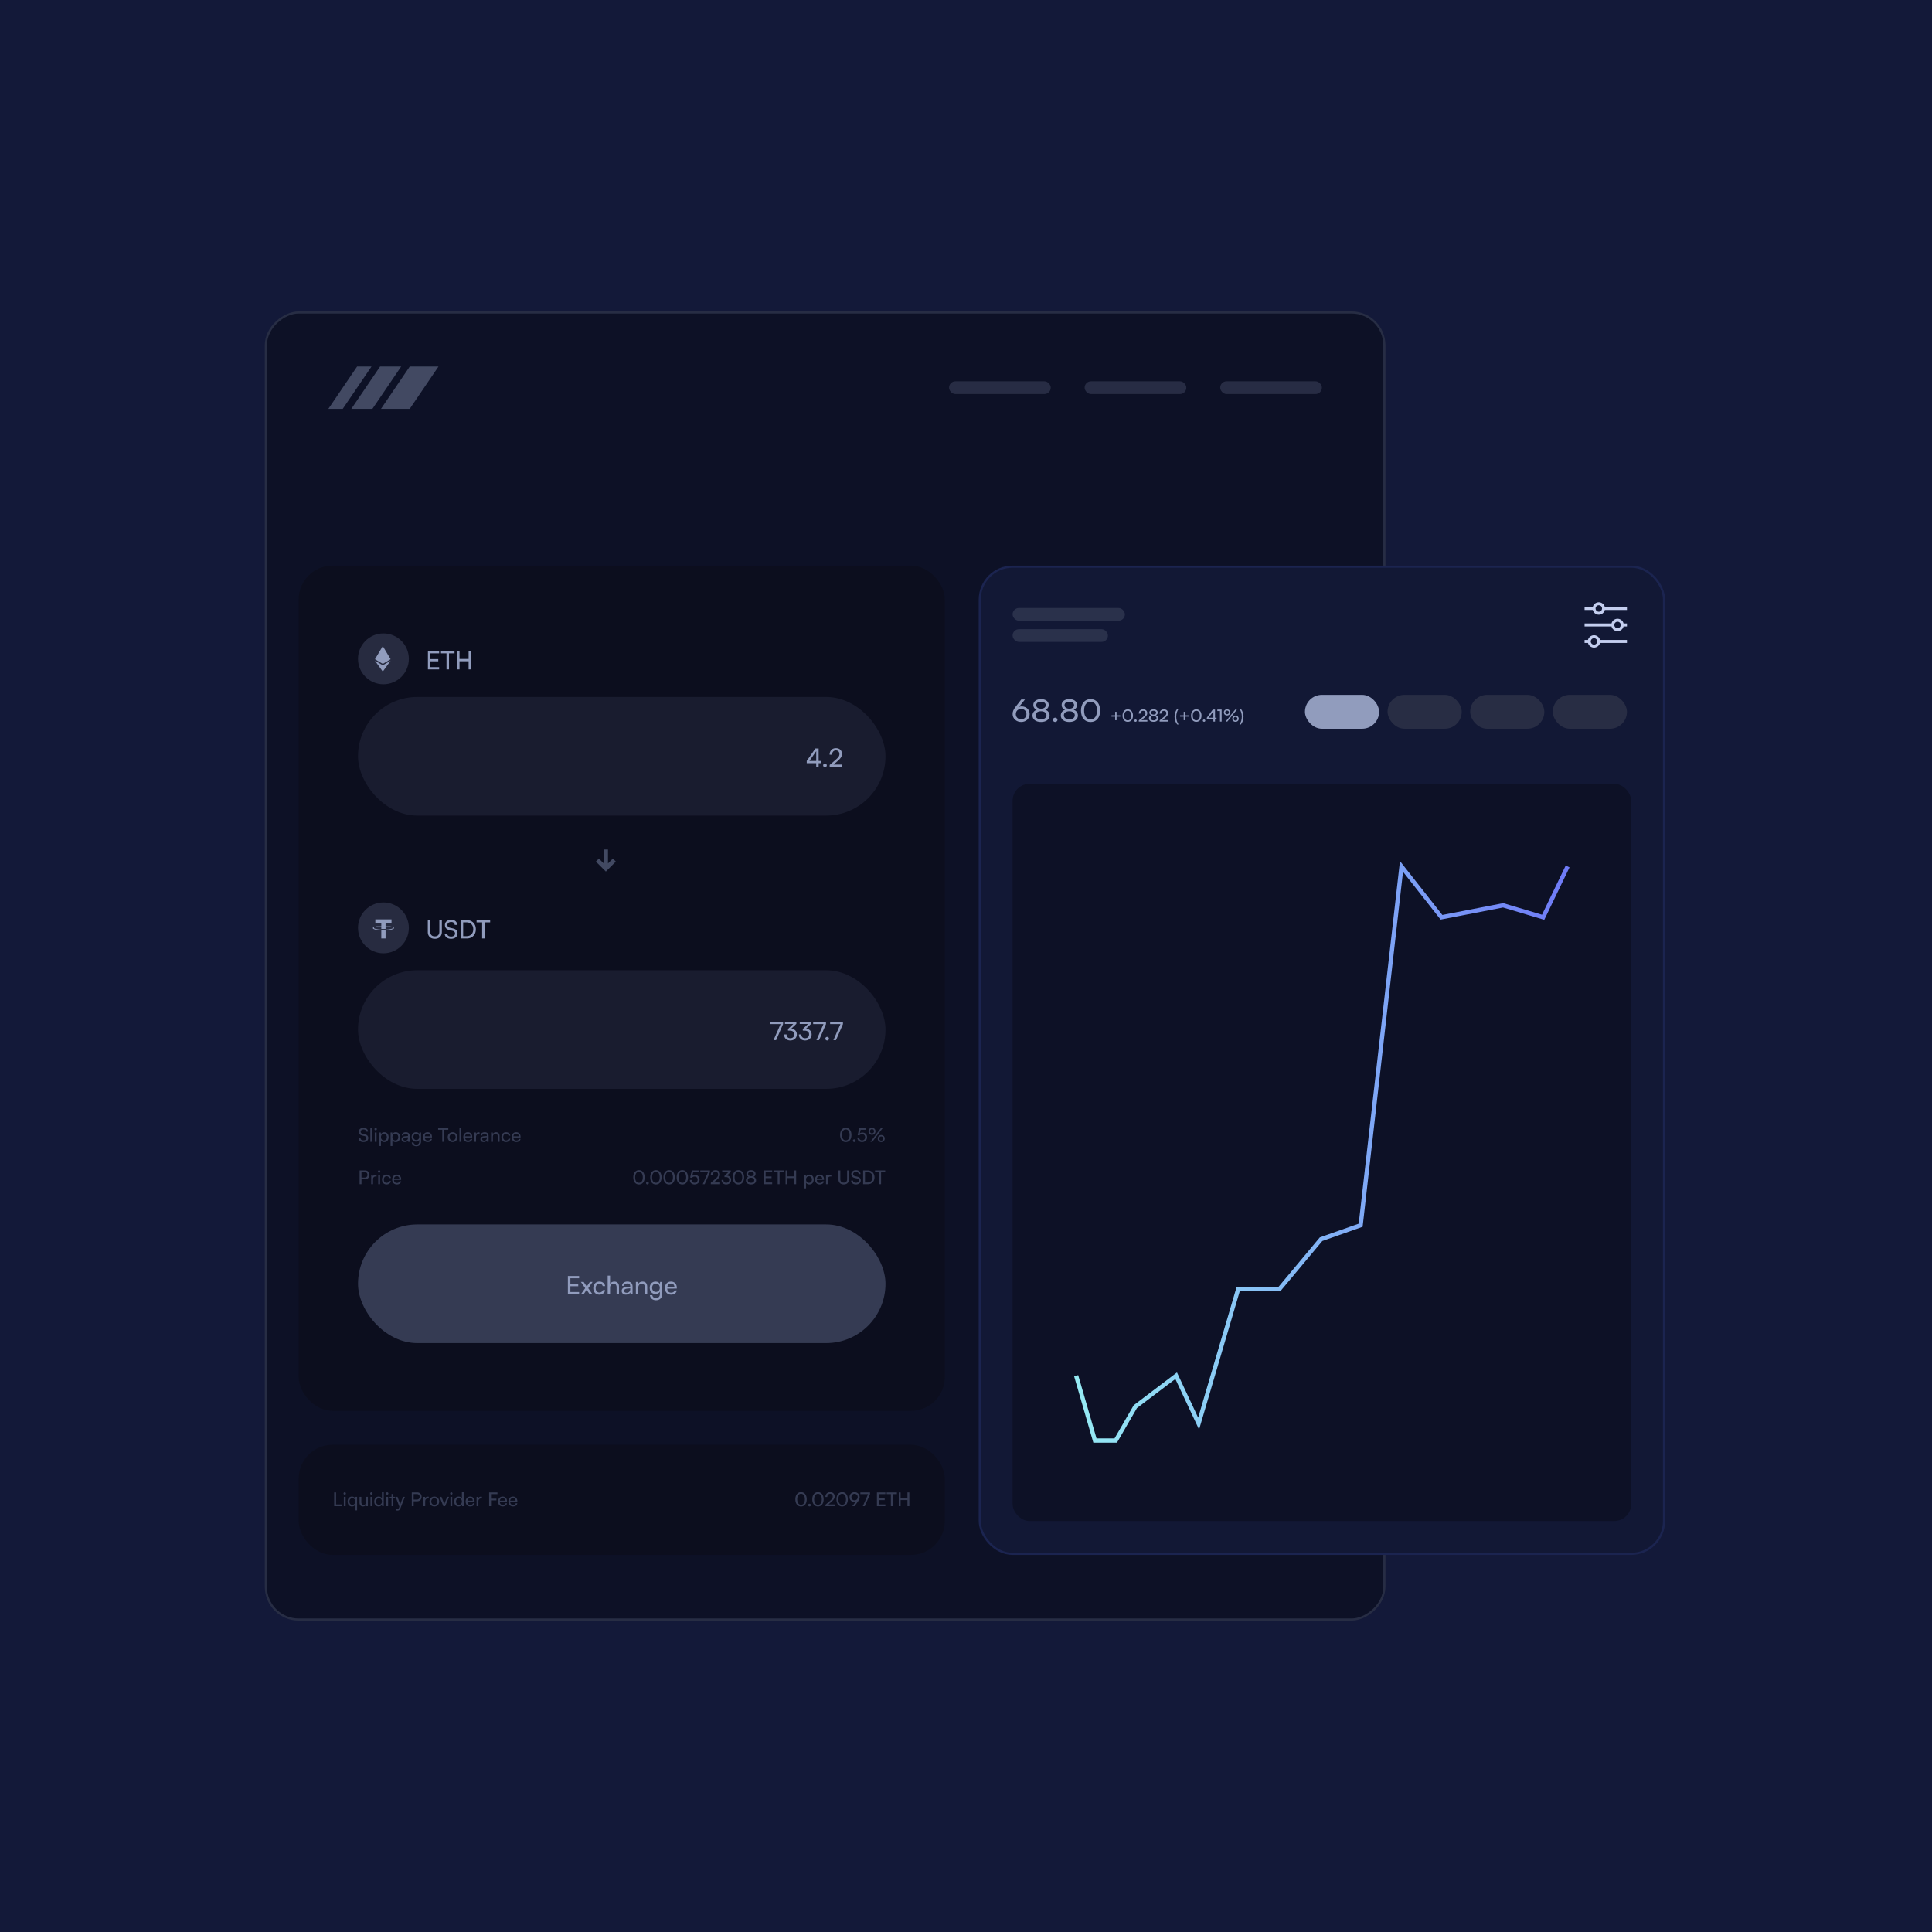
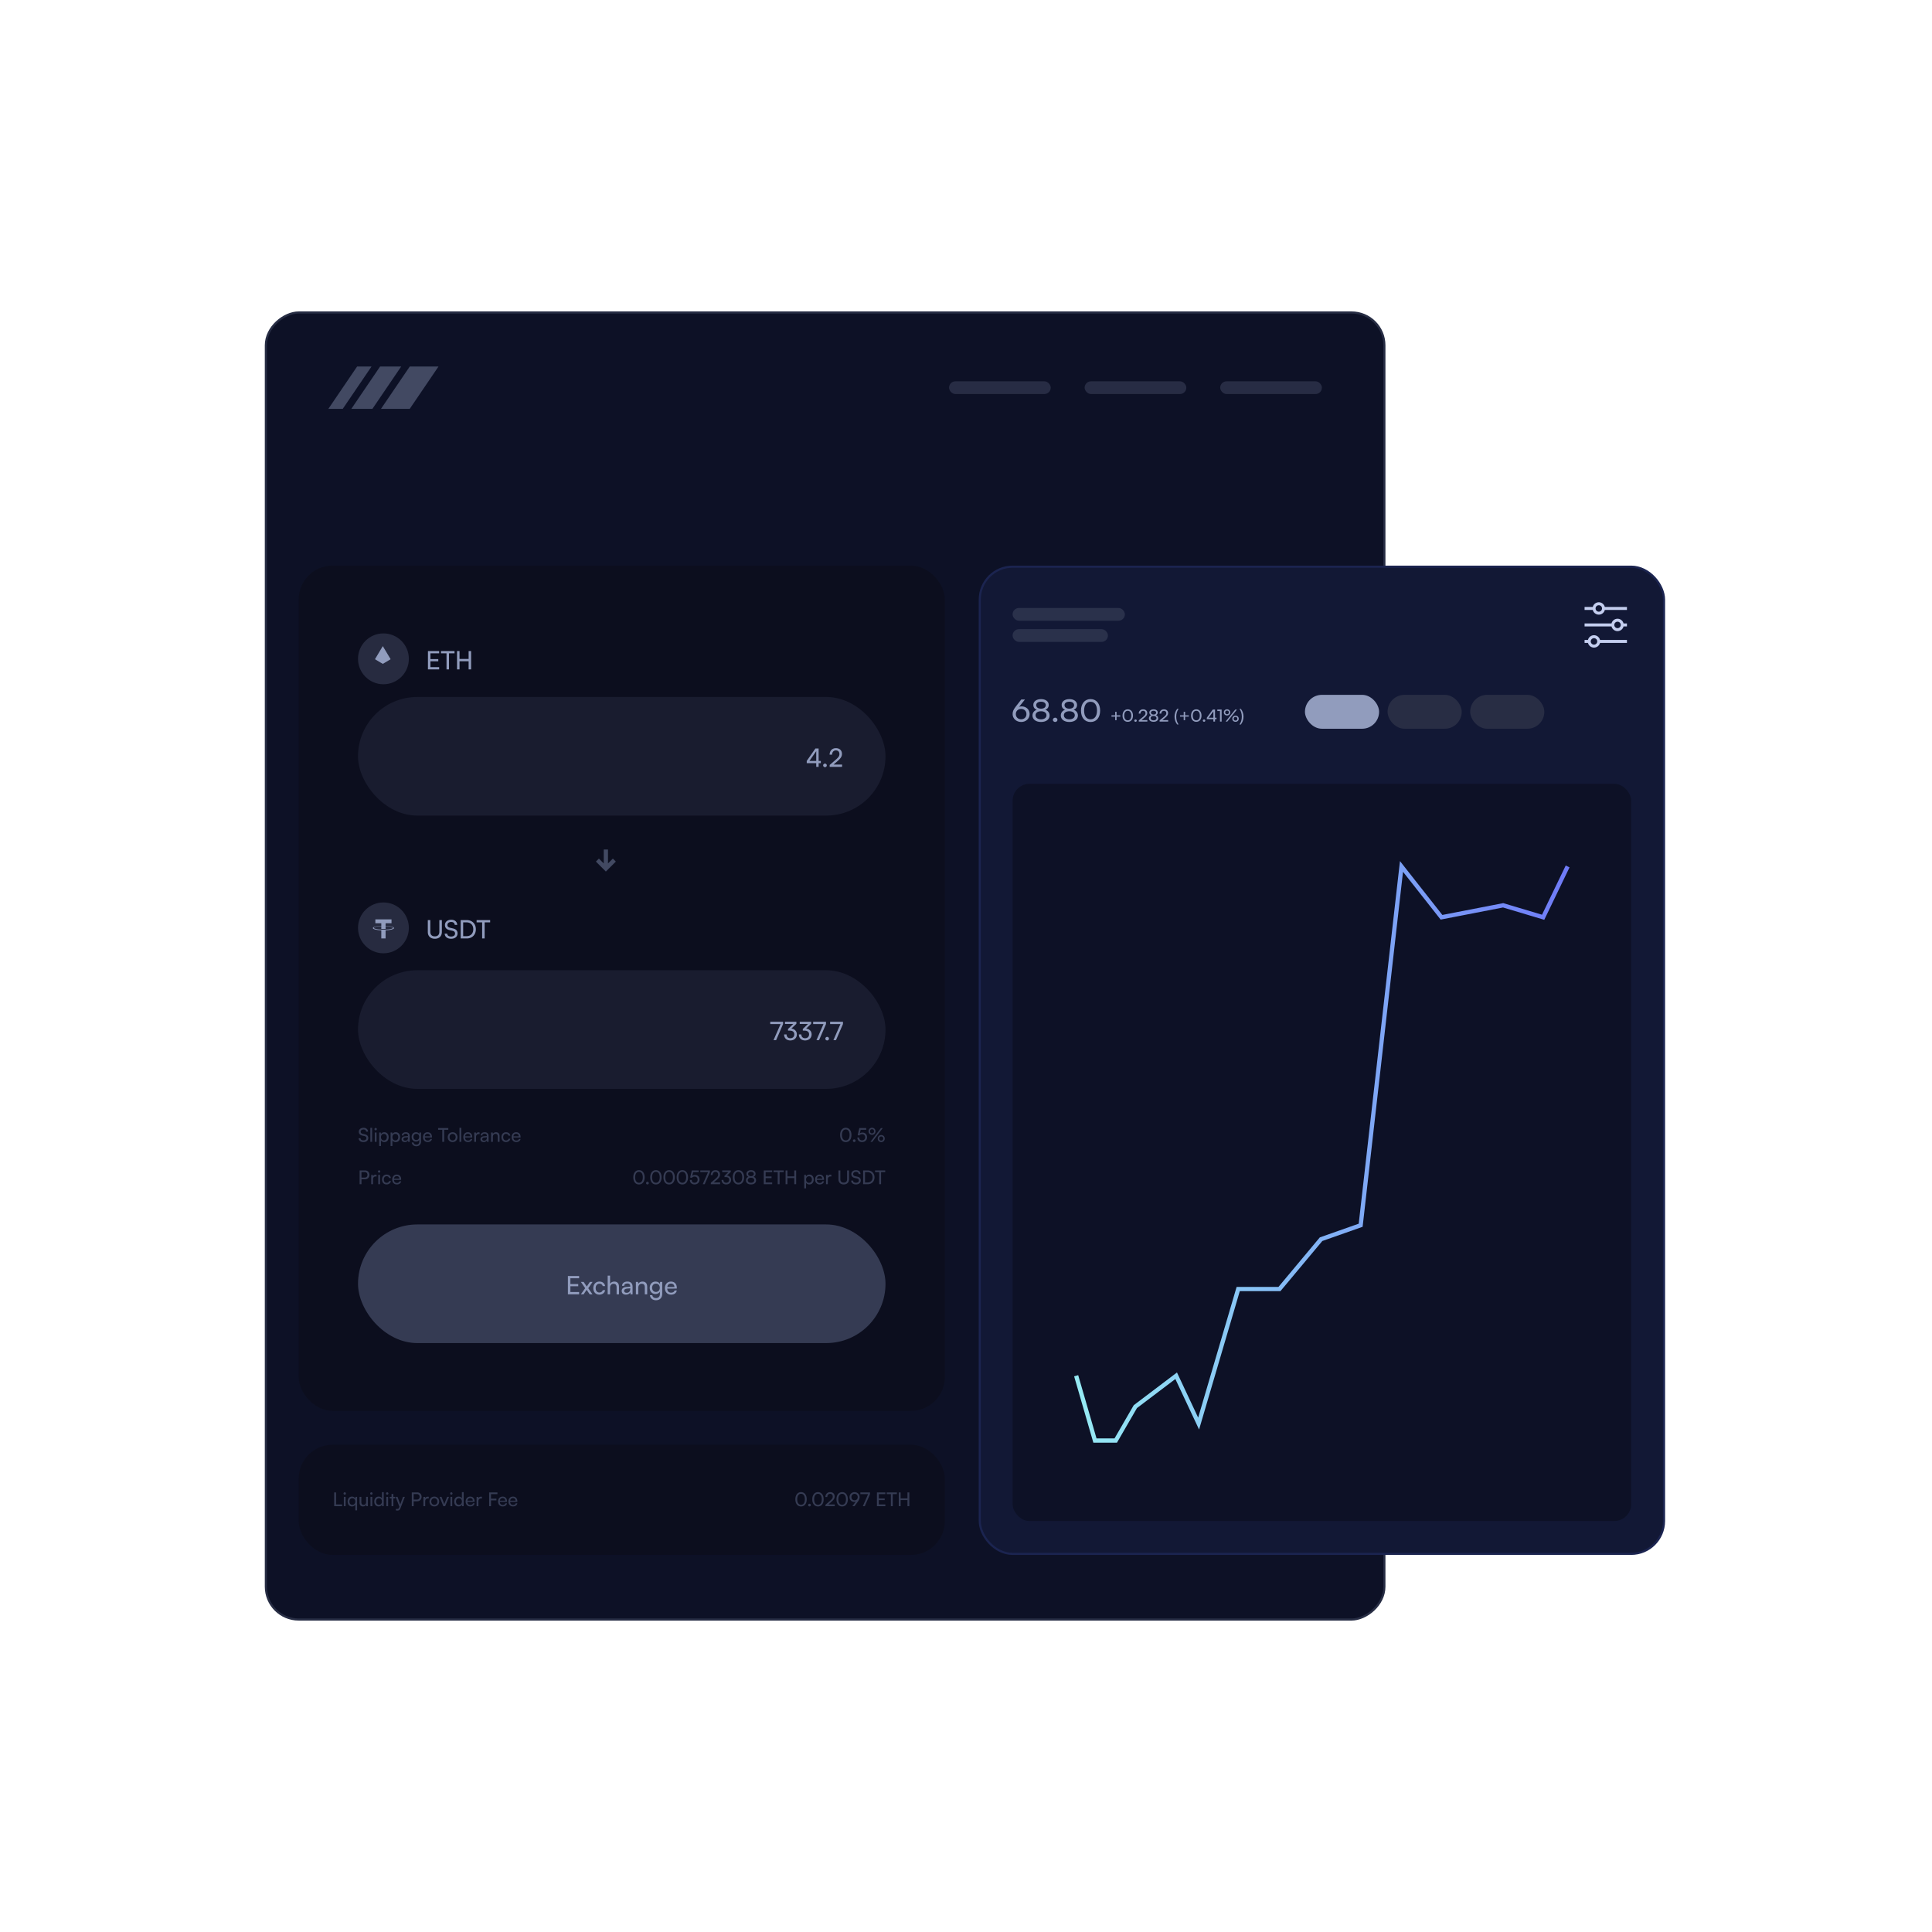
<svg xmlns="http://www.w3.org/2000/svg" width="912" height="912" fill="none">
-   <path fill="#121835" d="M0 0h912v912H0z" />
-   <path fill="#131939" d="M0 0h912v912H0z" />
  <rect width="617" height="528" x="125.5" y="764.5" fill="#0D1126" stroke="#272D44" rx="15.5" transform="rotate(-90 125.5 764.5)" />
  <path fill="#424962" d="M168.585 173 155 193h6.797l13.585-20h-6.797Zm10.848 0-13.585 20h9.951l13.586-20h-9.952Zm.417 20h13.565L207 173h-13.565l-13.585 20Z" />
  <rect width="48" height="6" x="448" y="180" fill="#424962" opacity=".5" rx="3" />
  <rect width="48" height="6" x="512" y="180" fill="#424962" opacity=".5" rx="3" />
  <rect width="48" height="6" x="576" y="180" fill="#424962" opacity=".5" rx="3" />
  <rect width="323" height="466" x="462.5" y="267.5" fill="#121835" stroke="#1B2450" rx="15.5" />
  <g fill="#424962" opacity=".5">
    <rect width="53" height="6" x="478" y="287" rx="3" />
    <rect width="45" height="6" x="478" y="297" rx="3" />
  </g>
  <path stroke="#C4CEEF" stroke-width="1.4" d="M748 287.222h4.444m15.556 0h-11.111M748 295h13.333m6.667 0h-2.222M748 302.778h2.222m17.778 0h-13.333m0-13.334a2.222 2.222 0 1 0 0-4.443 2.222 2.222 0 0 0 0 4.443Zm8.888 7.778a2.222 2.222 0 1 0 .001-4.445 2.222 2.222 0 0 0-.001 4.445ZM752.444 305a2.222 2.222 0 1 0 .001-4.445 2.222 2.222 0 0 0-.001 4.445Z" />
  <rect width="35" height="16" x="616" y="328" fill="#919CBD" rx="8" />
  <rect width="35" height="16" x="655" y="328" fill="#282D44" rx="8" />
  <rect width="35" height="16" x="694" y="328" fill="#282D44" rx="8" />
-   <rect width="35" height="16" x="733" y="328" fill="#282D44" rx="8" />
  <path fill="#919CBD" d="M479.519 333.507c-1.124 1.458-1.519 2.324-1.519 3.566 0 2.107 1.763 3.738 4.042 3.738 2.264 0 3.996-1.559 3.996-3.738 0-2.064-1.535-3.623-3.814-3.623-.38 0-.775.072-1.155.216l2.75-3.464h-1.732l-2.568 3.305Zm0 3.58c0-1.429 1.034-2.439 2.523-2.439 1.458 0 2.491 1.01 2.491 2.439s-1.033 2.454-2.491 2.454c-1.489 0-2.523-1.025-2.523-2.454Zm7.861.65c0 1.847 1.595 3.074 4.041 3.074 2.431 0 4.042-1.227 4.042-3.06 0-1.285-.79-2.324-2.021-2.699 1.033-.39 1.611-1.213 1.611-2.281 0-1.645-1.459-2.757-3.616-2.757-2.188 0-3.662 1.112-3.662 2.743 0 1.054.562 1.876 1.595 2.295-1.215.419-1.99 1.429-1.99 2.685Zm1.762-4.893c0-.968.897-1.603 2.264-1.603 1.383 0 2.249.635 2.249 1.631 0 1.011-.866 1.66-2.249 1.66-1.367 0-2.264-.664-2.264-1.688Zm-.304 4.792c0-1.155 1.003-1.891 2.568-1.891 1.58 0 2.583.736 2.583 1.891 0 1.169-1.018 1.919-2.568 1.919-1.565 0-2.583-.75-2.583-1.919Zm9.257 3.175c.578 0 1.079-.462 1.079-1.01 0-.563-.501-1.025-1.079-1.025-.592 0-1.094.462-1.094 1.025 0 .548.502 1.01 1.094 1.01Zm2.654-3.074c0 1.847 1.595 3.074 4.041 3.074 2.431 0 4.042-1.227 4.042-3.06 0-1.285-.79-2.324-2.021-2.699 1.033-.39 1.611-1.213 1.611-2.281 0-1.645-1.459-2.757-3.617-2.757-2.187 0-3.661 1.112-3.661 2.743 0 1.054.562 1.876 1.595 2.295-1.215.419-1.99 1.429-1.99 2.685Zm1.762-4.893c0-.968.897-1.603 2.264-1.603 1.383 0 2.249.635 2.249 1.631 0 1.011-.866 1.66-2.249 1.66-1.367 0-2.264-.664-2.264-1.688Zm-.304 4.792c0-1.155 1.003-1.891 2.568-1.891 1.58 0 2.583.736 2.583 1.891 0 1.169-1.018 1.919-2.568 1.919-1.565 0-2.583-.75-2.583-1.919Zm8.068-2.209c0 3.248 1.687 5.399 4.528 5.399 2.826 0 4.513-2.151 4.513-5.399 0-3.233-1.763-5.427-4.513-5.427-2.765 0-4.528 2.194-4.528 5.427Zm1.474 0c0-2.598 1.125-4.157 3.054-4.157 1.93 0 3.039 1.559 3.039 4.157 0 2.57-1.109 4.128-3.039 4.128-1.929 0-3.054-1.558-3.054-4.128Zm12.927 2.243v.63h1.74v1.661h.663V338.3h1.74v-.63h-1.74v-1.654h-.663v1.654h-1.74Zm5.214.126c0 1.771.92 2.944 2.47 2.944 1.541 0 2.461-1.173 2.461-2.944 0-1.764-.961-2.961-2.461-2.961-1.509 0-2.47 1.197-2.47 2.961Zm.804 0c0-1.417.613-2.268 1.666-2.268 1.052 0 1.657.851 1.657 2.268 0 1.401-.605 2.251-1.657 2.251-1.053 0-1.666-.85-1.666-2.251Zm5.34 2.936c.315 0 .588-.252.588-.551 0-.307-.273-.559-.588-.559-.323 0-.597.252-.597.559 0 .299.274.551.597.551Zm5.572-.102v-.716h-2.768l1.243-1.024c1.061-.874 1.484-1.449 1.484-2.259 0-1.095-.771-1.788-1.973-1.788-1.218 0-2.03.795-2.055 2.016h.812c.017-.811.497-1.323 1.235-1.323.721 0 1.152.425 1.152 1.142 0 .606-.273.992-1.243 1.787l-1.931 1.582v.591l4.044-.008Zm.731-1.575c0 1.008.87 1.677 2.205 1.677 1.326 0 2.204-.669 2.204-1.669 0-.7-.431-1.267-1.102-1.472.564-.213.878-.661.878-1.244 0-.897-.795-1.504-1.972-1.504-1.193 0-1.997.607-1.997 1.496 0 .575.306 1.024.87 1.252-.663.228-1.086.779-1.086 1.464Zm.962-2.669c0-.527.489-.873 1.234-.873.755 0 1.227.346 1.227.889 0 .551-.472.906-1.227.906-.745 0-1.234-.363-1.234-.922Zm-.166 2.614c0-.63.547-1.031 1.4-1.031.862 0 1.409.401 1.409 1.031 0 .638-.555 1.047-1.4 1.047-.854 0-1.409-.409-1.409-1.047Zm8.307 1.63v-.716h-2.768l1.243-1.024c1.061-.874 1.483-1.449 1.483-2.259 0-1.095-.77-1.788-1.972-1.788-1.218 0-2.031.795-2.056 2.016h.813c.016-.811.497-1.323 1.235-1.323.721 0 1.152.425 1.152 1.142 0 .606-.274.992-1.244 1.787l-1.931 1.582v.591l4.045-.008Zm4.92 1.37c-.705-.921-1.119-2.307-1.119-3.7 0-1.473.464-2.827 1.119-3.693h-.647c-.812.953-1.268 2.354-1.268 3.693 0 1.425.506 2.795 1.268 3.7h.647Zm.665-4.33v.63h1.74v1.661h.663V338.3h1.741v-.63h-1.741v-1.654h-.663v1.654h-1.74Zm5.214.126c0 1.771.92 2.944 2.47 2.944 1.541 0 2.461-1.173 2.461-2.944 0-1.764-.961-2.961-2.461-2.961-1.508 0-2.47 1.197-2.47 2.961Zm.804 0c0-1.417.613-2.268 1.666-2.268s1.658.851 1.658 2.268c0 1.401-.605 2.251-1.658 2.251s-1.666-.85-1.666-2.251Zm5.34 2.936c.315 0 .589-.252.589-.551 0-.307-.274-.559-.589-.559-.323 0-.596.252-.596.559 0 .299.273.551.596.551Zm5.883-1.244v-.684h-.713v-3.858H572.5l-2.826 3.858v.684h3.1v1.15h.779v-1.15h.713Zm-3.713-.684 2.221-3.04v3.04h-2.221Zm5.342-3.166v5h.779v-5.692h-2.038v.692h1.259Zm4.843.654c0-.85-.63-1.457-1.517-1.457-.879 0-1.508.607-1.508 1.457 0 .842.629 1.449 1.508 1.449.887 0 1.517-.607 1.517-1.449Zm3.157-1.338h-.796l-4.549 5.684h.795l4.55-5.684Zm-3.796 1.338c0 .504-.364.858-.878.858s-.87-.354-.87-.858c0-.512.356-.866.87-.866.522 0 .878.354.878.866Zm4.65 3c0-.851-.638-1.449-1.517-1.449-.878 0-1.517.598-1.517 1.449 0 .842.639 1.448 1.517 1.448.879 0 1.517-.606 1.517-1.448Zm-.647 0c0 .504-.356.858-.87.858s-.87-.354-.87-.858c0-.512.356-.866.87-.866.522 0 .87.354.87.866ZM585.74 342c.754-.905 1.26-2.275 1.26-3.7 0-1.339-.456-2.74-1.26-3.693h-.654c.663.866 1.118 2.22 1.118 3.693 0 1.393-.414 2.779-1.118 3.7h.654Z" />
  <rect width="292" height="348" x="478" y="370" fill="#0D1126" rx="8" />
  <path stroke="url(#a)" stroke-width="2" d="M508 649.418 516.864 680h9.827l9.249-15.997 19.269-14.585 10.598 22.584 18.691-63.516h19.462l19.655-23.524 18.691-6.587L661.575 409l18.883 23.995 29.097-5.646 18.884 5.646L740 409" />
  <rect width="305" height="399" x="141" y="267" fill="#0C0B14" opacity=".46" rx="16" />
  <path stroke="#424962" stroke-width="2" d="M286 401v8m-4-3 4 4 4-4" />
  <rect width="249" height="56" x="169" y="329" fill="#272B40" opacity=".5" rx="28" />
  <path fill="#919CBD" d="M387.466 360.248v-1.044h-1.032v-5.88h-1.524l-4.092 5.88v1.044h4.488V362h1.128v-1.752h1.032Zm-5.376-1.044 3.216-4.632v4.632h-3.216Zm7.347 2.94a.86.86 0 0 0 .852-.84.863.863 0 0 0-.852-.852.866.866 0 0 0-.864.852c0 .456.396.84.864.84Zm8.069-.156v-1.092h-4.008l1.8-1.56c1.536-1.332 2.148-2.208 2.148-3.444 0-1.668-1.116-2.724-2.856-2.724-1.764 0-2.94 1.212-2.976 3.072h1.176c.024-1.236.72-2.016 1.788-2.016 1.044 0 1.668.648 1.668 1.74 0 .924-.396 1.512-1.8 2.724l-2.796 2.412v.9l5.856-.012ZM207.3 316v-1.092h-4.116v-2.748h3.708v-1.044h-3.708v-2.712h4.116v-1.08h-5.292V316h5.292Zm.864-7.596h2.616V316h1.176v-7.596h2.604v-1.08h-6.396v1.08Zm8.754 7.596v-3.852h4.296V316h1.176v-8.676h-1.176v3.732h-4.296v-3.732h-1.176V316h1.176Z" />
  <circle cx="181" cy="311" r="12" fill="#424962" fill-opacity=".5" />
  <path fill="#919CBD" d="M180.699 305 177 311.184l3.699 2.2 3.698-2.2-3.698-6.184Z" />
-   <path fill="#919CBD" d="m180.698 316.998 3.699-5.096-3.699 2.136-3.698-2.136 3.698 5.096Z" />
  <rect width="249" height="56" x="169" y="458" fill="#272B40" opacity=".5" rx="28" />
  <circle cx="181" cy="438" r="12" fill="#424962" fill-opacity=".5" />
  <path fill="#919CBD" fill-rule="evenodd" d="M182.017 438.838c-.056.004-.35.021-1.005.021-.521 0-.891-.015-1.02-.021-2.013-.087-3.516-.429-3.516-.839s1.503-.752 3.516-.84v1.338c.131.009.508.031 1.029.031.625 0 .938-.025.994-.031v-1.337c2.009.088 3.508.43 3.508.839s-1.498.752-3.508.839h.002Zm0-1.816v-1.197h2.803V434h-7.631v1.825h2.802v1.197c-2.278.102-3.991.543-3.991 1.071 0 .528 1.713.969 3.991 1.072V443h2.026v-3.837c2.273-.102 3.983-.542 3.983-1.07s-1.709-.969-3.983-1.071Z" clip-rule="evenodd" />
  <path fill="#919CBD" d="M201.948 439.916c0 2.004 1.272 3.228 3.324 3.228 2.04 0 3.312-1.236 3.312-3.228v-5.592h-1.188v5.52c0 1.38-.756 2.16-2.124 2.16-1.38 0-2.148-.768-2.148-2.16v-5.52h-1.176v5.592Zm8.087-3.252c0 1.248.732 2.064 2.148 2.388l1.428.324c.828.192 1.2.624 1.2 1.308 0 .864-.732 1.404-1.884 1.404-1.092 0-1.788-.528-1.812-1.356h-1.2c.072 1.488 1.248 2.412 3.012 2.412 1.848 0 3.06-.996 3.06-2.556 0-1.224-.72-1.992-2.136-2.316l-1.428-.336c-.816-.192-1.212-.612-1.212-1.308 0-.852.708-1.404 1.8-1.404.972 0 1.584.504 1.644 1.368h1.188c-.096-1.5-1.164-2.424-2.82-2.424-1.788 0-2.988 1.008-2.988 2.496ZM220.333 443c2.568 0 4.296-1.752 4.296-4.332 0-2.592-1.752-4.344-4.344-4.344h-2.82V443h2.868Zm-.132-7.596c1.98 0 3.204 1.248 3.204 3.264 0 1.992-1.224 3.24-3.156 3.24h-1.608v-6.504h1.56Zm4.779 0h2.616V443h1.176v-7.596h2.604v-1.08h-6.396v1.08Zm138.616 46.92v1.08h4.872L365.144 491h1.224l3.288-7.596v-1.08h-6.06Zm9.257 4.188c1.38 0 2.1.696 2.1 1.74 0 1.116-.732 1.836-1.86 1.836-1.092 0-1.788-.66-1.788-1.788h-1.164c0 1.8 1.224 2.844 2.928 2.844 1.764 0 3.084-1.116 3.084-2.868 0-1.56-1.116-2.556-2.592-2.736l2.376-2.268v-.948h-5.388v1.044h3.9l-2.46 2.364v.78h.864Zm6.973 0c1.38 0 2.1.696 2.1 1.74 0 1.116-.732 1.836-1.86 1.836-1.092 0-1.788-.66-1.788-1.788h-1.164c0 1.8 1.224 2.844 2.928 2.844 1.764 0 3.084-1.116 3.084-2.868 0-1.56-1.116-2.556-2.592-2.736l2.376-2.268v-.948h-5.388v1.044h3.9l-2.46 2.364v.78h.864Zm4.032-4.188v1.08h4.872L385.406 491h1.224l3.288-7.596v-1.08h-6.06Zm6.61 8.82a.86.86 0 0 0 .852-.84.863.863 0 0 0-.852-.852.866.866 0 0 0-.864.852c0 .456.396.84.864.84Zm1.394-8.82v1.08h4.872L393.41 491h1.224l3.288-7.596v-1.08h-6.06Z" />
  <path fill="#353B53" d="M169.378 534.248c0 .936.549 1.548 1.611 1.791l1.071.243c.621.144.9.468.9.981 0 .648-.549 1.053-1.413 1.053-.819 0-1.341-.396-1.359-1.017h-.9c.054 1.116.936 1.809 2.259 1.809 1.386 0 2.295-.747 2.295-1.917 0-.918-.54-1.494-1.602-1.737l-1.071-.252c-.612-.144-.909-.459-.909-.981 0-.639.531-1.053 1.35-1.053.729 0 1.188.378 1.233 1.026h.891c-.072-1.125-.873-1.818-2.115-1.818-1.341 0-2.241.756-2.241 1.872ZM175.67 539v-6.624h-.846V539h.846Zm1.66-5.445a.56.56 0 0 0 .558-.558.555.555 0 0 0-.558-.558.555.555 0 0 0-.558.558.56.56 0 0 0 .558.558Zm-.414 5.445h.846v-4.401h-.846V539Zm2.074 1.971h.846v-2.691c.288.54.873.837 1.575.837 1.305 0 2.043-1.008 2.043-2.349 0-1.35-.783-2.295-2.043-2.295-.702 0-1.296.315-1.593.918l-.063-.792h-.765v6.372Zm.855-4.167c0-.918.522-1.557 1.386-1.557.864 0 1.377.648 1.377 1.557 0 .9-.513 1.548-1.377 1.548s-1.386-.648-1.386-1.548Zm4.542 4.167h.846v-2.691c.288.54.873.837 1.575.837 1.305 0 2.043-1.008 2.043-2.349 0-1.35-.783-2.295-2.043-2.295-.702 0-1.296.315-1.593.918l-.064-.792h-.764v6.372Zm.854-4.167c0-.918.523-1.557 1.387-1.557s1.376.648 1.376 1.557c0 .9-.512 1.548-1.376 1.548-.864 0-1.387-.648-1.387-1.548Zm5.829 2.304c.711 0 1.314-.315 1.539-.819l.09.711h.72v-2.763c0-1.188-.738-1.764-1.827-1.764-1.134 0-1.89.603-1.89 1.521h.738c0-.531.405-.846 1.116-.846.594 0 1.035.261 1.035.999v.126l-1.386.108c-1.035.081-1.638.585-1.638 1.395 0 .801.558 1.332 1.503 1.332Zm.243-.657c-.549 0-.891-.234-.891-.702 0-.432.306-.72 1.053-.792l1.125-.09v.234c0 .828-.486 1.35-1.287 1.35Zm2.999-1.764c0 1.233.792 2.196 2.043 2.196.693 0 1.269-.306 1.557-.819v.882c0 .837-.54 1.377-1.368 1.377-.738 0-1.224-.378-1.332-1.026h-.846c.162 1.116.981 1.791 2.178 1.791 1.35 0 2.205-.882 2.205-2.268v-4.221h-.756l-.063.747c-.279-.549-.828-.873-1.539-.873-1.278 0-2.079.972-2.079 2.214Zm.846-.018c0-.81.504-1.458 1.35-1.458.864 0 1.368.612 1.368 1.458 0 .864-.522 1.476-1.377 1.476-.828 0-1.341-.648-1.341-1.476Zm6.711 2.439c1.089 0 1.827-.531 2.043-1.476h-.792c-.144.504-.576.774-1.233.774-.837 0-1.323-.513-1.386-1.44l3.402-.009v-.315c0-1.305-.819-2.169-2.07-2.169-1.278 0-2.151.954-2.151 2.331 0 1.368.891 2.304 2.187 2.304Zm-.036-3.924c.747 0 1.224.486 1.224 1.215h-2.538c.108-.774.576-1.215 1.314-1.215Zm4.989-1.881h1.962V539h.882v-5.697h1.953v-.81h-4.797v.81Zm4.54 3.492c0 1.359.972 2.313 2.295 2.313 1.314 0 2.286-.954 2.286-2.313 0-1.359-.972-2.313-2.286-2.313-1.323 0-2.295.954-2.295 2.313Zm.855 0c0-.918.585-1.557 1.44-1.557.846 0 1.44.639 1.44 1.557 0 .918-.594 1.557-1.44 1.557-.855 0-1.44-.639-1.44-1.557Zm5.527 2.205v-6.624h-.846V539h.846Zm3.144.108c1.089 0 1.827-.531 2.043-1.476h-.792c-.144.504-.576.774-1.233.774-.837 0-1.323-.513-1.386-1.44l3.402-.009v-.315c0-1.305-.819-2.169-2.07-2.169-1.278 0-2.151.954-2.151 2.331 0 1.368.891 2.304 2.187 2.304Zm-.036-3.924c.747 0 1.224.486 1.224 1.215h-2.538c.108-.774.576-1.215 1.314-1.215Zm5.535-.621a2.041 2.041 0 0 0-.45-.054c-.603 0-1.044.306-1.224.765l-.054-.666h-.792V539h.846v-2.331c0-.846.495-1.332 1.296-1.332h.378v-.774Zm1.905 4.545c.711 0 1.314-.315 1.539-.819l.09.711h.72v-2.763c0-1.188-.738-1.764-1.827-1.764-1.134 0-1.89.603-1.89 1.521h.738c0-.531.405-.846 1.116-.846.594 0 1.035.261 1.035.999v.126l-1.386.108c-1.035.081-1.638.585-1.638 1.395 0 .801.558 1.332 1.503 1.332Zm.243-.657c-.549 0-.891-.234-.891-.702 0-.432.306-.72 1.053-.792l1.125-.09v.234c0 .828-.486 1.35-1.287 1.35Zm4.123.549v-2.331c0-.855.459-1.422 1.251-1.422.648 0 1.062.36 1.062 1.251V539h.846v-2.691c0-1.125-.531-1.836-1.692-1.836-.621 0-1.179.297-1.458.801l-.09-.675h-.765V539h.846Zm4.043-2.196c0 1.386.855 2.304 2.151 2.304 1.062 0 1.881-.639 2.052-1.593h-.846c-.153.522-.603.837-1.206.837-.801 0-1.314-.612-1.314-1.557 0-.954.549-1.566 1.35-1.566.567 0 1.017.297 1.161.855h.846c-.153-.981-.927-1.611-2.034-1.611-1.287 0-2.16.954-2.16 2.331Zm6.995 2.304c1.089 0 1.827-.531 2.043-1.476h-.792c-.144.504-.576.774-1.233.774-.837 0-1.323-.513-1.386-1.44l3.402-.009v-.315c0-1.305-.819-2.169-2.07-2.169-1.278 0-2.151.954-2.151 2.331 0 1.368.891 2.304 2.187 2.304Zm-.036-3.924c.747 0 1.224.486 1.224 1.215h-2.538c.108-.774.576-1.215 1.314-1.215Zm152.914.567c0 2.025.999 3.366 2.682 3.366 1.674 0 2.673-1.341 2.673-3.366 0-2.016-1.044-3.384-2.673-3.384-1.638 0-2.682 1.368-2.682 3.384Zm.873 0c0-1.62.666-2.592 1.809-2.592 1.143 0 1.8.972 1.8 2.592 0 1.602-.657 2.574-1.8 2.574s-1.809-.972-1.809-2.574Zm5.799 3.357a.646.646 0 0 0 .639-.63.647.647 0 0 0-.639-.639.65.65 0 0 0-.648.639c0 .342.297.63.648.63Zm3.68 0c1.404 0 2.367-.945 2.367-2.295 0-1.251-.855-2.178-2.178-2.178-.486 0-.918.135-1.26.396l.432-1.728h2.619v-.81h-3.258l-.792 3.339.747.189c.297-.369.801-.63 1.35-.63.909 0 1.44.621 1.44 1.458 0 .882-.567 1.467-1.449 1.467-.828 0-1.341-.513-1.341-1.35h-.873c0 1.296.864 2.142 2.196 2.142Zm6.352-5.076c0-.972-.684-1.665-1.647-1.665-.954 0-1.638.693-1.638 1.665 0 .963.684 1.656 1.638 1.656.963 0 1.647-.693 1.647-1.656Zm3.429-1.53h-.864L410.902 539h.864l4.941-6.498Zm-4.122 1.53c0 .576-.396.981-.954.981-.558 0-.945-.405-.945-.981 0-.585.387-.99.945-.99.567 0 .954.405.954.99Zm5.049 3.429c0-.972-.693-1.656-1.647-1.656-.954 0-1.647.684-1.647 1.656 0 .963.693 1.656 1.647 1.656.954 0 1.647-.693 1.647-1.656Zm-.702 0c0 .576-.387.981-.945.981-.558 0-.945-.405-.945-.981 0-.585.387-.99.945-.99.567 0 .945.405.945.99Zm-244.647 19.217c1.269 0 2.097-.882 2.097-2.097 0-1.251-.819-2.088-2.097-2.088h-2.529V559h.882v-2.322h1.647Zm-.153-3.393c.828 0 1.323.468 1.323 1.287 0 .801-.486 1.314-1.359 1.314h-1.458v-2.601h1.494Zm5.625 1.278a2.041 2.041 0 0 0-.45-.054c-.603 0-1.044.306-1.224.765l-.054-.666h-.792V559h.846v-2.331c0-.846.495-1.332 1.296-1.332h.378v-.774Zm1.208-1.008a.56.56 0 0 0 .558-.558.555.555 0 0 0-.558-.558.555.555 0 0 0-.558.558.56.56 0 0 0 .558.558Zm-.414 5.445h.846v-4.401h-.846V559Zm1.786-2.196c0 1.386.855 2.304 2.151 2.304 1.062 0 1.881-.639 2.052-1.593h-.846c-.153.522-.603.837-1.206.837-.801 0-1.314-.612-1.314-1.557 0-.954.549-1.566 1.35-1.566.567 0 1.017.297 1.161.855h.846c-.153-.981-.927-1.611-2.034-1.611-1.287 0-2.16.954-2.16 2.331Zm6.994 2.304c1.089 0 1.827-.531 2.043-1.476h-.792c-.144.504-.576.774-1.233.774-.837 0-1.323-.513-1.386-1.44l3.402-.009v-.315c0-1.305-.819-2.169-2.07-2.169-1.278 0-2.151.954-2.151 2.331 0 1.368.891 2.304 2.187 2.304Zm-.036-3.924c.747 0 1.224.486 1.224 1.215h-2.538c.108-.774.576-1.215 1.314-1.215Zm111.659.567c0 2.025.999 3.366 2.682 3.366 1.674 0 2.673-1.341 2.673-3.366 0-2.016-1.044-3.384-2.673-3.384-1.638 0-2.682 1.368-2.682 3.384Zm.873 0c0-1.62.666-2.592 1.809-2.592 1.143 0 1.8.972 1.8 2.592 0 1.602-.657 2.574-1.8 2.574s-1.809-.972-1.809-2.574Zm5.799 3.357a.646.646 0 0 0 .639-.63.647.647 0 0 0-.639-.639.65.65 0 0 0-.648.639c0 .342.297.63.648.63Zm1.317-3.357c0 2.025.999 3.366 2.682 3.366 1.674 0 2.673-1.341 2.673-3.366 0-2.016-1.044-3.384-2.673-3.384-1.638 0-2.682 1.368-2.682 3.384Zm.873 0c0-1.62.666-2.592 1.809-2.592 1.143 0 1.8.972 1.8 2.592 0 1.602-.657 2.574-1.8 2.574s-1.809-.972-1.809-2.574Zm5.367 0c0 2.025.999 3.366 2.682 3.366 1.674 0 2.673-1.341 2.673-3.366 0-2.016-1.044-3.384-2.673-3.384-1.638 0-2.682 1.368-2.682 3.384Zm.873 0c0-1.62.666-2.592 1.809-2.592 1.143 0 1.8.972 1.8 2.592 0 1.602-.657 2.574-1.8 2.574s-1.809-.972-1.809-2.574Zm5.368 0c0 2.025.999 3.366 2.682 3.366 1.674 0 2.673-1.341 2.673-3.366 0-2.016-1.044-3.384-2.673-3.384-1.638 0-2.682 1.368-2.682 3.384Zm.873 0c0-1.62.666-2.592 1.809-2.592 1.143 0 1.8.972 1.8 2.592 0 1.602-.657 2.574-1.8 2.574s-1.809-.972-1.809-2.574Zm7.554 3.357c1.404 0 2.367-.945 2.367-2.295 0-1.251-.855-2.178-2.178-2.178-.486 0-.918.135-1.26.396l.432-1.728h2.619v-.81h-3.258l-.792 3.339.747.189c.297-.369.801-.63 1.35-.63.909 0 1.44.621 1.44 1.458 0 .882-.567 1.467-1.449 1.467-.828 0-1.341-.513-1.341-1.35h-.873c0 1.296.864 2.142 2.196 2.142Zm2.726-6.615v.81h3.654L331.738 559h.918l2.466-5.697v-.81h-4.545Zm9.357 6.498v-.819h-3.006l1.35-1.17c1.152-.999 1.611-1.656 1.611-2.583 0-1.251-.837-2.043-2.142-2.043-1.323 0-2.205.909-2.232 2.304h.882c.018-.927.54-1.512 1.341-1.512.783 0 1.251.486 1.251 1.305 0 .693-.297 1.134-1.35 2.043l-2.097 1.809V559l4.392-.009Zm2.71-3.357c1.035 0 1.575.522 1.575 1.305 0 .837-.549 1.377-1.395 1.377-.819 0-1.341-.495-1.341-1.341h-.873c0 1.35.918 2.133 2.196 2.133 1.323 0 2.313-.837 2.313-2.151 0-1.17-.837-1.917-1.944-2.052l1.782-1.701v-.711h-4.041v.783h2.925l-1.845 1.773v.585h.648Zm3.252.117c0 2.025.999 3.366 2.682 3.366 1.674 0 2.673-1.341 2.673-3.366 0-2.016-1.044-3.384-2.673-3.384-1.638 0-2.682 1.368-2.682 3.384Zm.873 0c0-1.62.666-2.592 1.809-2.592 1.143 0 1.8.972 1.8 2.592 0 1.602-.657 2.574-1.8 2.574s-1.809-.972-1.809-2.574Zm5.349 1.44c0 1.152.945 1.917 2.394 1.917 1.44 0 2.394-.765 2.394-1.908 0-.801-.468-1.449-1.197-1.683.612-.243.954-.756.954-1.422 0-1.026-.864-1.719-2.142-1.719-1.296 0-2.169.693-2.169 1.71 0 .657.333 1.17.945 1.431-.72.261-1.179.891-1.179 1.674Zm1.044-3.051c0-.603.531-.999 1.341-.999.819 0 1.332.396 1.332 1.017 0 .63-.513 1.035-1.332 1.035-.81 0-1.341-.414-1.341-1.053Zm-.18 2.988c0-.72.594-1.179 1.521-1.179.936 0 1.53.459 1.53 1.179 0 .729-.603 1.197-1.521 1.197-.927 0-1.53-.468-1.53-1.197ZM364.506 559v-.819h-3.087v-2.061h2.781v-.783h-2.781v-2.034h3.087v-.81h-3.969V559h3.969Zm.648-5.697h1.962V559h.882v-5.697h1.953v-.81h-4.797v.81ZM371.72 559v-2.889h3.222V559h.882v-6.507h-.882v2.799h-3.222v-2.799h-.882V559h.882Zm7.93 1.971h.846v-2.691c.288.54.873.837 1.575.837 1.305 0 2.043-1.008 2.043-2.349 0-1.35-.783-2.295-2.043-2.295-.702 0-1.296.315-1.593.918l-.063-.792h-.765v6.372Zm.855-4.167c0-.918.522-1.557 1.386-1.557.864 0 1.377.648 1.377 1.557 0 .9-.513 1.548-1.377 1.548s-1.386-.648-1.386-1.548Zm6.441 2.304c1.089 0 1.827-.531 2.043-1.476h-.792c-.144.504-.576.774-1.233.774-.837 0-1.323-.513-1.386-1.44l3.402-.009v-.315c0-1.305-.819-2.169-2.07-2.169-1.278 0-2.151.954-2.151 2.331 0 1.368.891 2.304 2.187 2.304Zm-.036-3.924c.747 0 1.224.486 1.224 1.215h-2.538c.108-.774.576-1.215 1.314-1.215Zm5.535-.621a2.041 2.041 0 0 0-.45-.054c-.603 0-1.044.306-1.224.765l-.054-.666h-.792V559h.846v-2.331c0-.846.495-1.332 1.296-1.332h.378v-.774Zm3.353 2.124c0 1.503.954 2.421 2.493 2.421 1.53 0 2.484-.927 2.484-2.421v-4.194h-.891v4.14c0 1.035-.567 1.62-1.593 1.62-1.035 0-1.611-.576-1.611-1.62v-4.14h-.882v4.194Zm6.066-2.439c0 .936.549 1.548 1.611 1.791l1.071.243c.621.144.9.468.9.981 0 .648-.549 1.053-1.413 1.053-.819 0-1.341-.396-1.359-1.017h-.9c.054 1.116.936 1.809 2.259 1.809 1.386 0 2.295-.747 2.295-1.917 0-.918-.54-1.494-1.602-1.737l-1.071-.252c-.612-.144-.909-.459-.909-.981 0-.639.531-1.053 1.35-1.053.729 0 1.188.378 1.233 1.026h.891c-.072-1.125-.873-1.818-2.115-1.818-1.341 0-2.241.756-2.241 1.872Zm7.723 4.752c1.926 0 3.222-1.314 3.222-3.249 0-1.944-1.314-3.258-3.258-3.258h-2.115V559h2.151Zm-.099-5.697c1.485 0 2.403.936 2.403 2.448 0 1.494-.918 2.43-2.367 2.43h-1.206v-4.878h1.17Zm3.584 0h1.962V559h.882v-5.697h1.953v-.81h-4.797v.81Z" />
  <rect width="249" height="56" x="169" y="578" fill="#353B53" rx="28" />
  <path fill="#919CBD" d="M273.368 611v-1.092h-4.116v-2.748h3.708v-1.044h-3.708v-2.712h4.116v-1.08h-5.292V611h5.292Zm2.113 0 1.44-2.148 1.464 2.148h1.308l-2.004-2.904 2.04-2.964h-1.284l-1.452 2.184-1.488-2.184h-1.308l2.04 2.964-2.052 2.904h1.296Zm4.582-2.928c0 1.848 1.14 3.072 2.868 3.072 1.416 0 2.508-.852 2.736-2.124h-1.128c-.204.696-.804 1.116-1.608 1.116-1.068 0-1.752-.816-1.752-2.076 0-1.272.732-2.088 1.8-2.088.756 0 1.356.396 1.548 1.14h1.128c-.204-1.308-1.236-2.148-2.712-2.148-1.716 0-2.88 1.272-2.88 3.108Zm7.922 2.916v-3.192c0-1.008.588-1.8 1.68-1.8.84 0 1.404.48 1.404 1.668V611h1.128v-3.588c0-1.5-.72-2.448-2.22-2.448-.912 0-1.62.432-1.992 1.068v-3.864h-1.128v8.82h1.128Zm7.49.156c.948 0 1.752-.42 2.052-1.092l.12.948h.96v-3.684c0-1.584-.984-2.352-2.436-2.352-1.512 0-2.52.804-2.52 2.028h.984c0-.708.54-1.128 1.488-1.128.792 0 1.38.348 1.38 1.332v.168l-1.848.144c-1.38.108-2.184.78-2.184 1.86 0 1.068.744 1.776 2.004 1.776Zm.324-.876c-.732 0-1.188-.312-1.188-.936 0-.576.408-.96 1.404-1.056l1.5-.12v.312c0 1.104-.648 1.8-1.716 1.8Zm5.499.732v-3.108c0-1.14.612-1.896 1.668-1.896.864 0 1.416.48 1.416 1.668V611h1.128v-3.588c0-1.5-.708-2.448-2.256-2.448-.828 0-1.572.396-1.944 1.068l-.12-.9h-1.02V611h1.128Zm5.402-3.084c0 1.644 1.056 2.928 2.724 2.928.924 0 1.692-.408 2.076-1.092v1.176c0 1.116-.72 1.836-1.824 1.836-.984 0-1.632-.504-1.776-1.368h-1.128c.216 1.488 1.308 2.388 2.904 2.388 1.8 0 2.94-1.176 2.94-3.024v-5.628h-1.008l-.084.996c-.372-.732-1.104-1.164-2.052-1.164-1.704 0-2.772 1.296-2.772 2.952Zm1.128-.024c0-1.08.672-1.944 1.8-1.944 1.152 0 1.824.816 1.824 1.944 0 1.152-.696 1.968-1.836 1.968-1.104 0-1.788-.864-1.788-1.968Zm8.948 3.252c1.452 0 2.436-.708 2.724-1.968h-1.056c-.192.672-.768 1.032-1.644 1.032-1.116 0-1.764-.684-1.848-1.92l4.536-.012v-.42c0-1.74-1.092-2.892-2.76-2.892-1.704 0-2.868 1.272-2.868 3.108 0 1.824 1.188 3.072 2.916 3.072Zm-.048-5.232c.996 0 1.632.648 1.632 1.62h-3.384c.144-1.032.768-1.62 1.752-1.62Z" />
  <rect width="305" height="52" x="141" y="682" fill="#0C0B14" opacity=".46" rx="16" />
  <path fill="#353B53" d="M158.638 704.493h-.882V711h3.744v-.819h-2.862v-5.688Zm4.09 1.062a.56.56 0 0 0 .558-.558.555.555 0 0 0-.558-.558.555.555 0 0 0-.558.558.56.56 0 0 0 .558.558Zm-.414 5.445h.846v-4.401h-.846V711Zm1.786-2.232c0 1.341.747 2.349 2.043 2.349.702 0 1.287-.297 1.584-.837v2.691h.837v-6.372h-.756l-.072.792c-.288-.603-.891-.918-1.584-.918-1.26 0-2.052.945-2.052 2.295Zm.855.036c0-.909.504-1.557 1.368-1.557.864 0 1.395.639 1.395 1.557 0 .9-.531 1.548-1.395 1.548s-1.368-.648-1.368-1.548Zm7.872-2.205v2.322c0 .945-.423 1.44-1.197 1.44-.648 0-1.053-.36-1.053-1.305v-2.457h-.846v2.736c0 1.08.576 1.773 1.602 1.773.648 0 1.233-.315 1.485-.774l.09.666h.756v-4.401h-.837Zm2.478-1.044a.56.56 0 0 0 .558-.558.555.555 0 0 0-.558-.558.555.555 0 0 0-.558.558.56.56 0 0 0 .558.558Zm-.414 5.445h.846v-4.401h-.846V711Zm3.839.108c.702 0 1.296-.306 1.584-.909l.072.801h.756v-6.624h-.837v2.934c-.297-.54-.864-.837-1.539-.837-1.305 0-2.088.99-2.088 2.34 0 1.341.774 2.295 2.052 2.295Zm.171-.765c-.864 0-1.368-.648-1.368-1.557 0-.9.504-1.548 1.368-1.548.864 0 1.395.648 1.395 1.548 0 .918-.531 1.557-1.395 1.557Zm3.875-4.788a.56.56 0 0 0 .558-.558.555.555 0 0 0-.558-.558.555.555 0 0 0-.558.558.56.56 0 0 0 .558.558Zm-.414 5.445h.846v-4.401h-.846V711Zm3.316 0v-3.69h.864v-.711h-.864v-1.377h-.846v1.377h-.864v.711h.864V711h.846Zm1.201 1.971c.225.054.459.09.738.09.675 0 1.116-.315 1.413-1.071l2.079-5.391h-.873l-1.305 3.546-1.278-3.546h-.891l1.773 4.635-.153.423c-.207.558-.531.621-.936.621h-.567v.693Zm10.039-4.293c1.269 0 2.097-.882 2.097-2.097 0-1.251-.819-2.088-2.097-2.088h-2.529V711h.882v-2.322h1.647Zm-.153-3.393c.828 0 1.323.468 1.323 1.287 0 .801-.486 1.314-1.359 1.314h-1.458v-2.601h1.494Zm5.625 1.278a2.041 2.041 0 0 0-.45-.054c-.603 0-1.044.306-1.224.765l-.054-.666h-.792V711h.846v-2.331c0-.846.495-1.332 1.296-1.332h.378v-.774Zm.347 2.232c0 1.359.972 2.313 2.295 2.313 1.314 0 2.286-.954 2.286-2.313 0-1.359-.972-2.313-2.286-2.313-1.323 0-2.295.954-2.295 2.313Zm.855 0c0-.918.585-1.557 1.44-1.557.846 0 1.44.639 1.44 1.557 0 .918-.594 1.557-1.44 1.557-.855 0-1.44-.639-1.44-1.557Zm5.694 2.205h.837l1.836-4.401h-.882l-.981 2.457c-.153.387-.297.765-.369 1.053-.072-.27-.198-.639-.351-1.053l-.963-2.457h-.9l1.773 4.401Zm3.76-5.445a.56.56 0 0 0 .558-.558.555.555 0 0 0-.558-.558.555.555 0 0 0-.558.558.56.56 0 0 0 .558.558Zm-.414 5.445h.846v-4.401h-.846V711Zm3.838.108c.702 0 1.296-.306 1.584-.909l.072.801h.756v-6.624h-.837v2.934c-.297-.54-.864-.837-1.539-.837-1.305 0-2.088.99-2.088 2.34 0 1.341.774 2.295 2.052 2.295Zm.171-.765c-.864 0-1.368-.648-1.368-1.557 0-.9.504-1.548 1.368-1.548.864 0 1.395.648 1.395 1.548 0 .918-.531 1.557-1.395 1.557Zm5.36.765c1.089 0 1.827-.531 2.043-1.476h-.792c-.144.504-.576.774-1.233.774-.837 0-1.323-.513-1.386-1.44l3.402-.009v-.315c0-1.305-.819-2.169-2.07-2.169-1.278 0-2.151.954-2.151 2.331 0 1.368.891 2.304 2.187 2.304Zm-.036-3.924c.747 0 1.224.486 1.224 1.215h-2.538c.108-.774.576-1.215 1.314-1.215Zm5.535-.621a2.041 2.041 0 0 0-.45-.054c-.603 0-1.044.306-1.224.765l-.054-.666h-.792V711h.846v-2.331c0-.846.495-1.332 1.296-1.332h.378v-.774Zm6.837 1.674v-.801h-2.556v-2.133h3.042v-.81h-3.924V711h.882v-2.763h2.556Zm2.966 2.871c1.089 0 1.827-.531 2.043-1.476h-.792c-.144.504-.576.774-1.233.774-.837 0-1.323-.513-1.386-1.44l3.402-.009v-.315c0-1.305-.819-2.169-2.07-2.169-1.278 0-2.151.954-2.151 2.331 0 1.368.891 2.304 2.187 2.304Zm-.036-3.924c.747 0 1.224.486 1.224 1.215h-2.538c.108-.774.576-1.215 1.314-1.215Zm4.914 3.924c1.089 0 1.827-.531 2.043-1.476h-.792c-.144.504-.576.774-1.233.774-.837 0-1.323-.513-1.386-1.44l3.402-.009v-.315c0-1.305-.819-2.169-2.07-2.169-1.278 0-2.151.954-2.151 2.331 0 1.368.891 2.304 2.187 2.304Zm-.036-3.924c.747 0 1.224.486 1.224 1.215h-2.538c.108-.774.576-1.215 1.314-1.215Zm133.312.567c0 2.025.999 3.366 2.682 3.366 1.674 0 2.673-1.341 2.673-3.366 0-2.016-1.044-3.384-2.673-3.384-1.638 0-2.682 1.368-2.682 3.384Zm.873 0c0-1.62.666-2.592 1.809-2.592 1.143 0 1.8.972 1.8 2.592 0 1.602-.657 2.574-1.8 2.574s-1.809-.972-1.809-2.574Zm5.799 3.357a.646.646 0 0 0 .639-.63.647.647 0 0 0-.639-.639.65.65 0 0 0-.648.639c0 .342.297.63.648.63Zm1.317-3.357c0 2.025.999 3.366 2.682 3.366 1.674 0 2.673-1.341 2.673-3.366 0-2.016-1.044-3.384-2.673-3.384-1.638 0-2.682 1.368-2.682 3.384Zm.873 0c0-1.62.666-2.592 1.809-2.592 1.143 0 1.8.972 1.8 2.592 0 1.602-.657 2.574-1.8 2.574s-1.809-.972-1.809-2.574Zm9.732 3.24v-.819h-3.006l1.35-1.17c1.152-.999 1.611-1.656 1.611-2.583 0-1.251-.837-2.043-2.142-2.043-1.323 0-2.205.909-2.232 2.304h.882c.018-.927.54-1.512 1.341-1.512.783 0 1.251.486 1.251 1.305 0 .693-.297 1.134-1.35 2.043l-2.097 1.809V711l4.392-.009Zm.812-3.24c0 2.025.999 3.366 2.682 3.366 1.674 0 2.673-1.341 2.673-3.366 0-2.016-1.044-3.384-2.673-3.384-1.638 0-2.682 1.368-2.682 3.384Zm.873 0c0-1.62.666-2.592 1.809-2.592 1.143 0 1.8.972 1.8 2.592 0 1.602-.657 2.574-1.8 2.574s-1.809-.972-1.809-2.574Zm9.156 1.188c.666-.909.9-1.458.9-2.223 0-1.323-1.044-2.34-2.394-2.34-1.341 0-2.367.981-2.367 2.331 0 1.296.909 2.268 2.259 2.268.225 0 .459-.045.684-.135l-1.629 2.16h1.026l1.521-2.061Zm0-2.232c0 .891-.612 1.521-1.494 1.521-.864 0-1.476-.63-1.476-1.521 0-.891.612-1.539 1.476-1.539.882 0 1.494.648 1.494 1.539Zm1.248-2.214v.81h3.654L407.301 711h.918l2.466-5.697v-.81h-4.545ZM417.929 711v-.819h-3.087v-2.061h2.781v-.783h-2.781v-2.034h3.087v-.81h-3.969V711h3.969Zm.648-5.697h1.962V711h.882v-5.697h1.953v-.81h-4.797v.81Zm6.566 5.697v-2.889h3.222V711h.882v-6.507h-.882v2.799h-3.222v-2.799h-.882V711h.882Z" />
  <defs>
    <linearGradient id="a" x1="507.856" x2="740.293" y1="546.522" y2="546.522" gradientUnits="userSpaceOnUse">
      <stop stop-color="#96EBF4" />
      <stop offset="1" stop-color="#6F7BF7" />
    </linearGradient>
  </defs>
</svg>